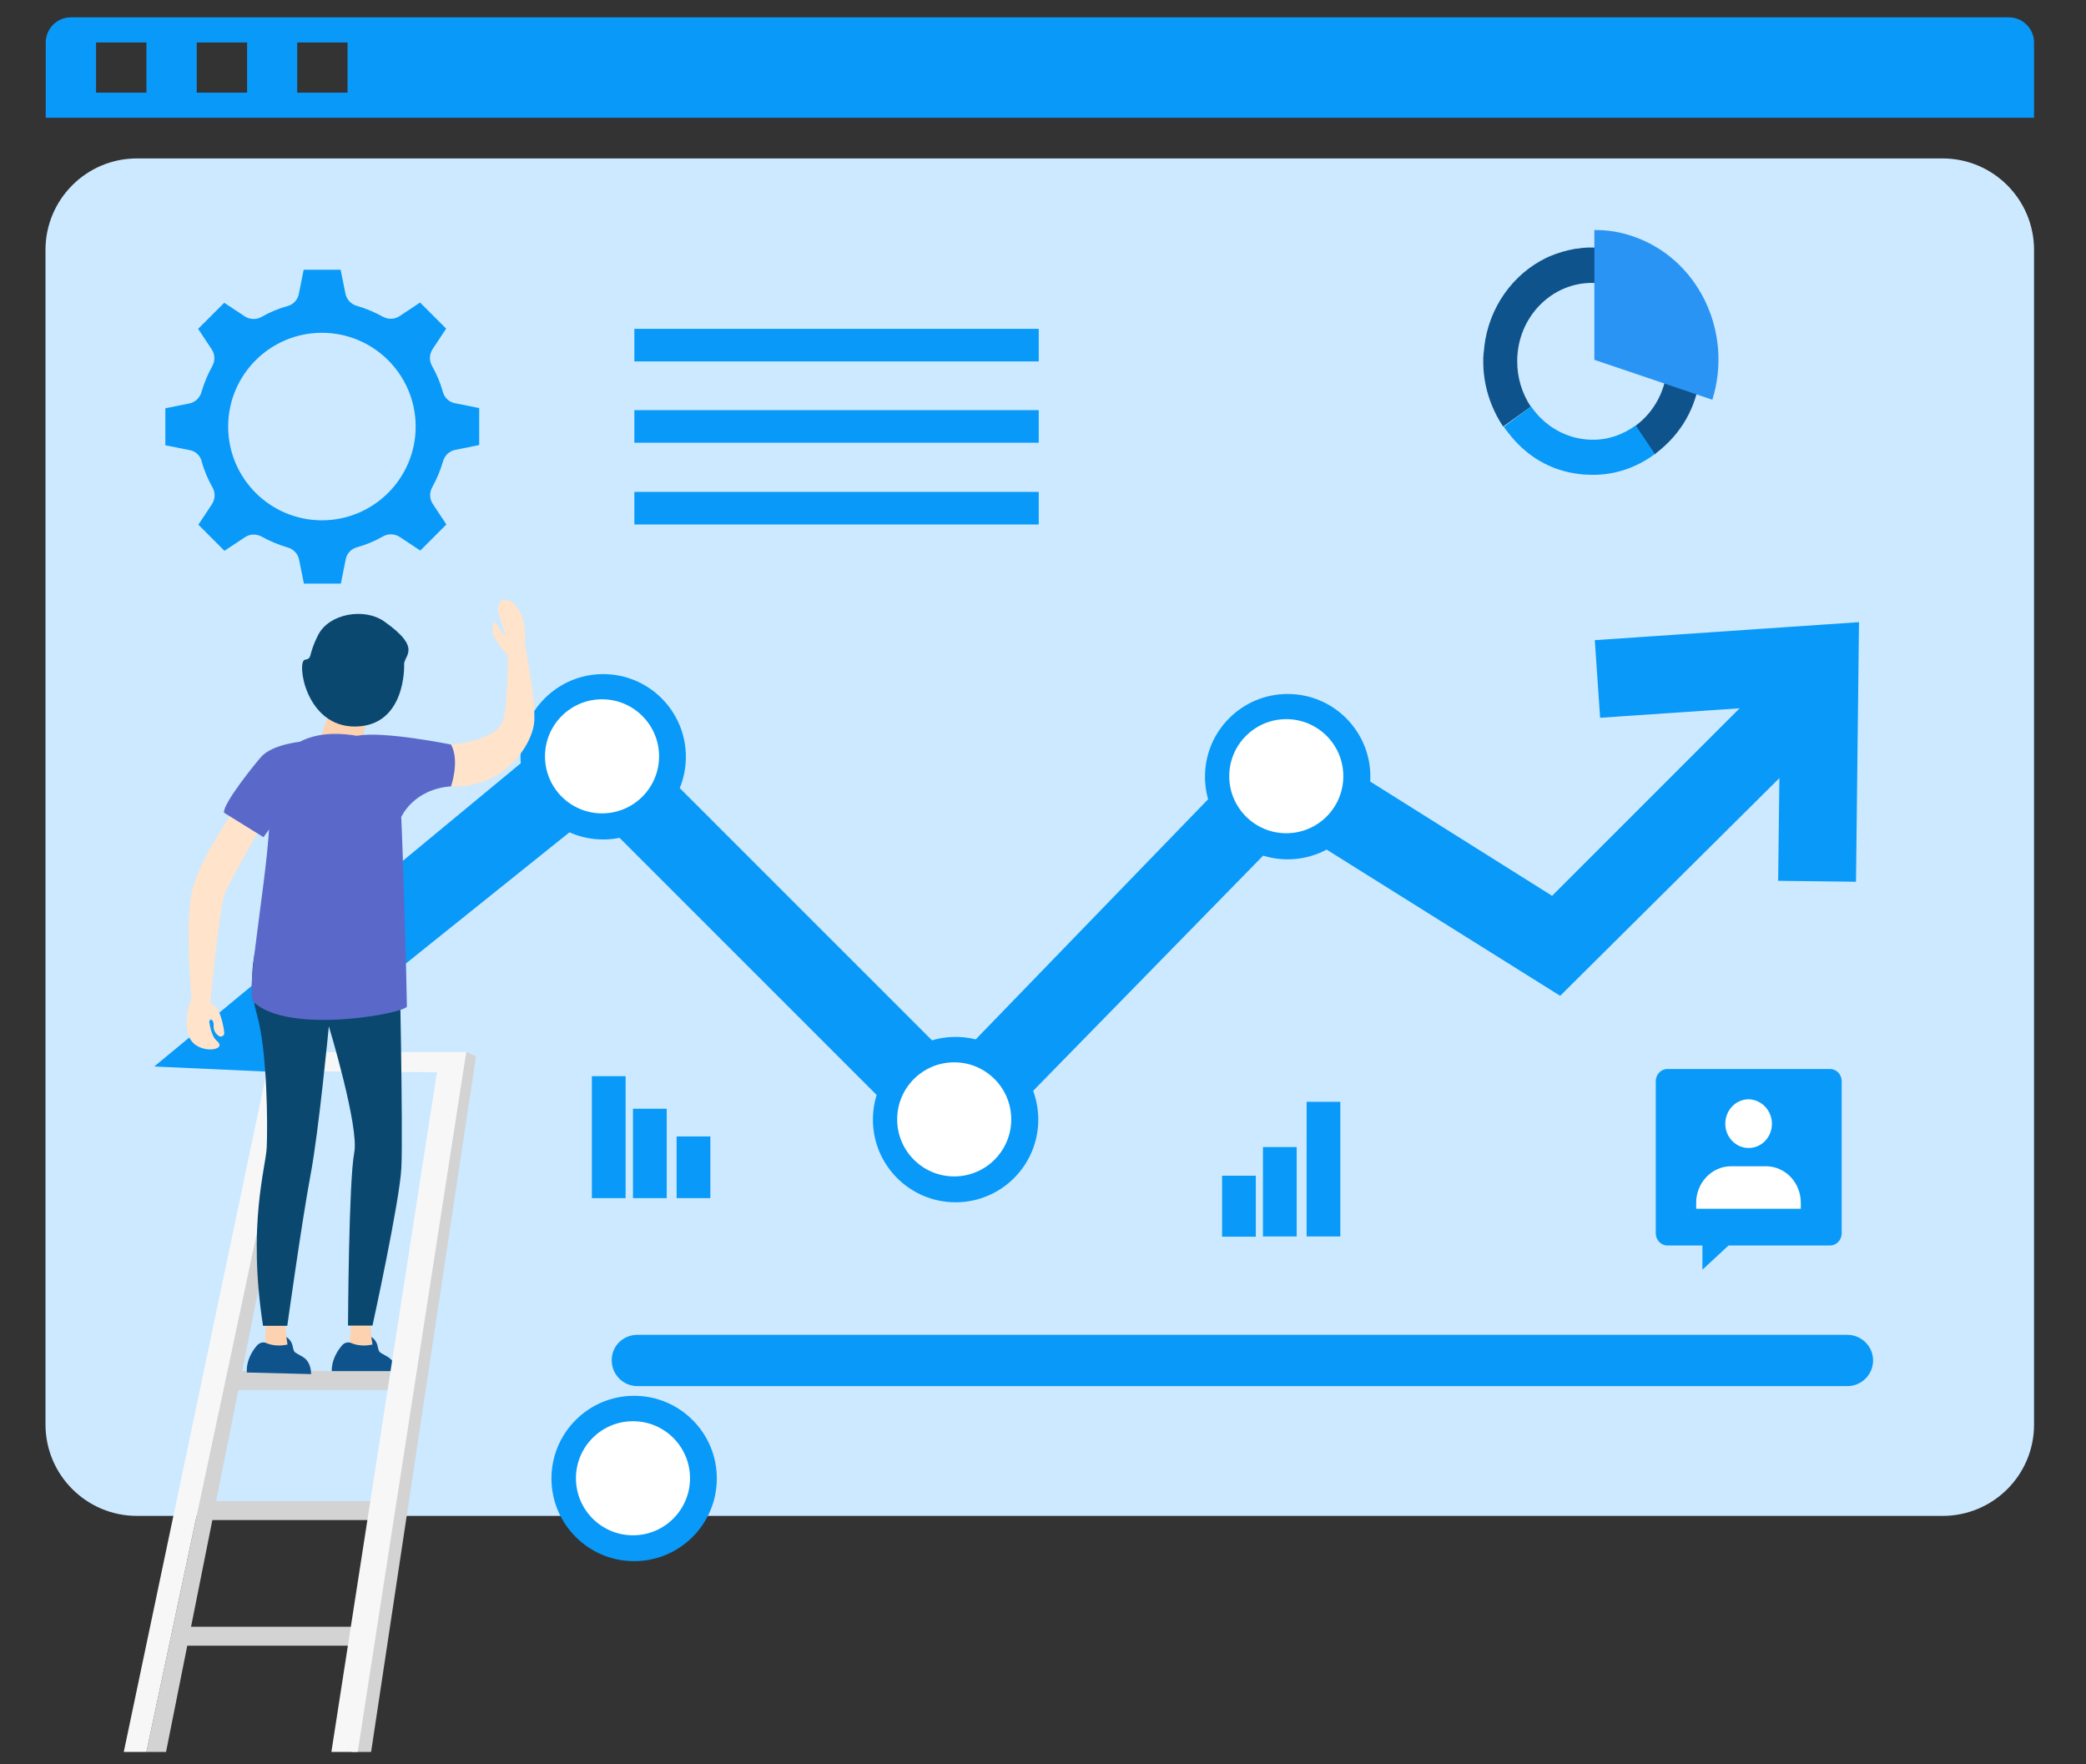
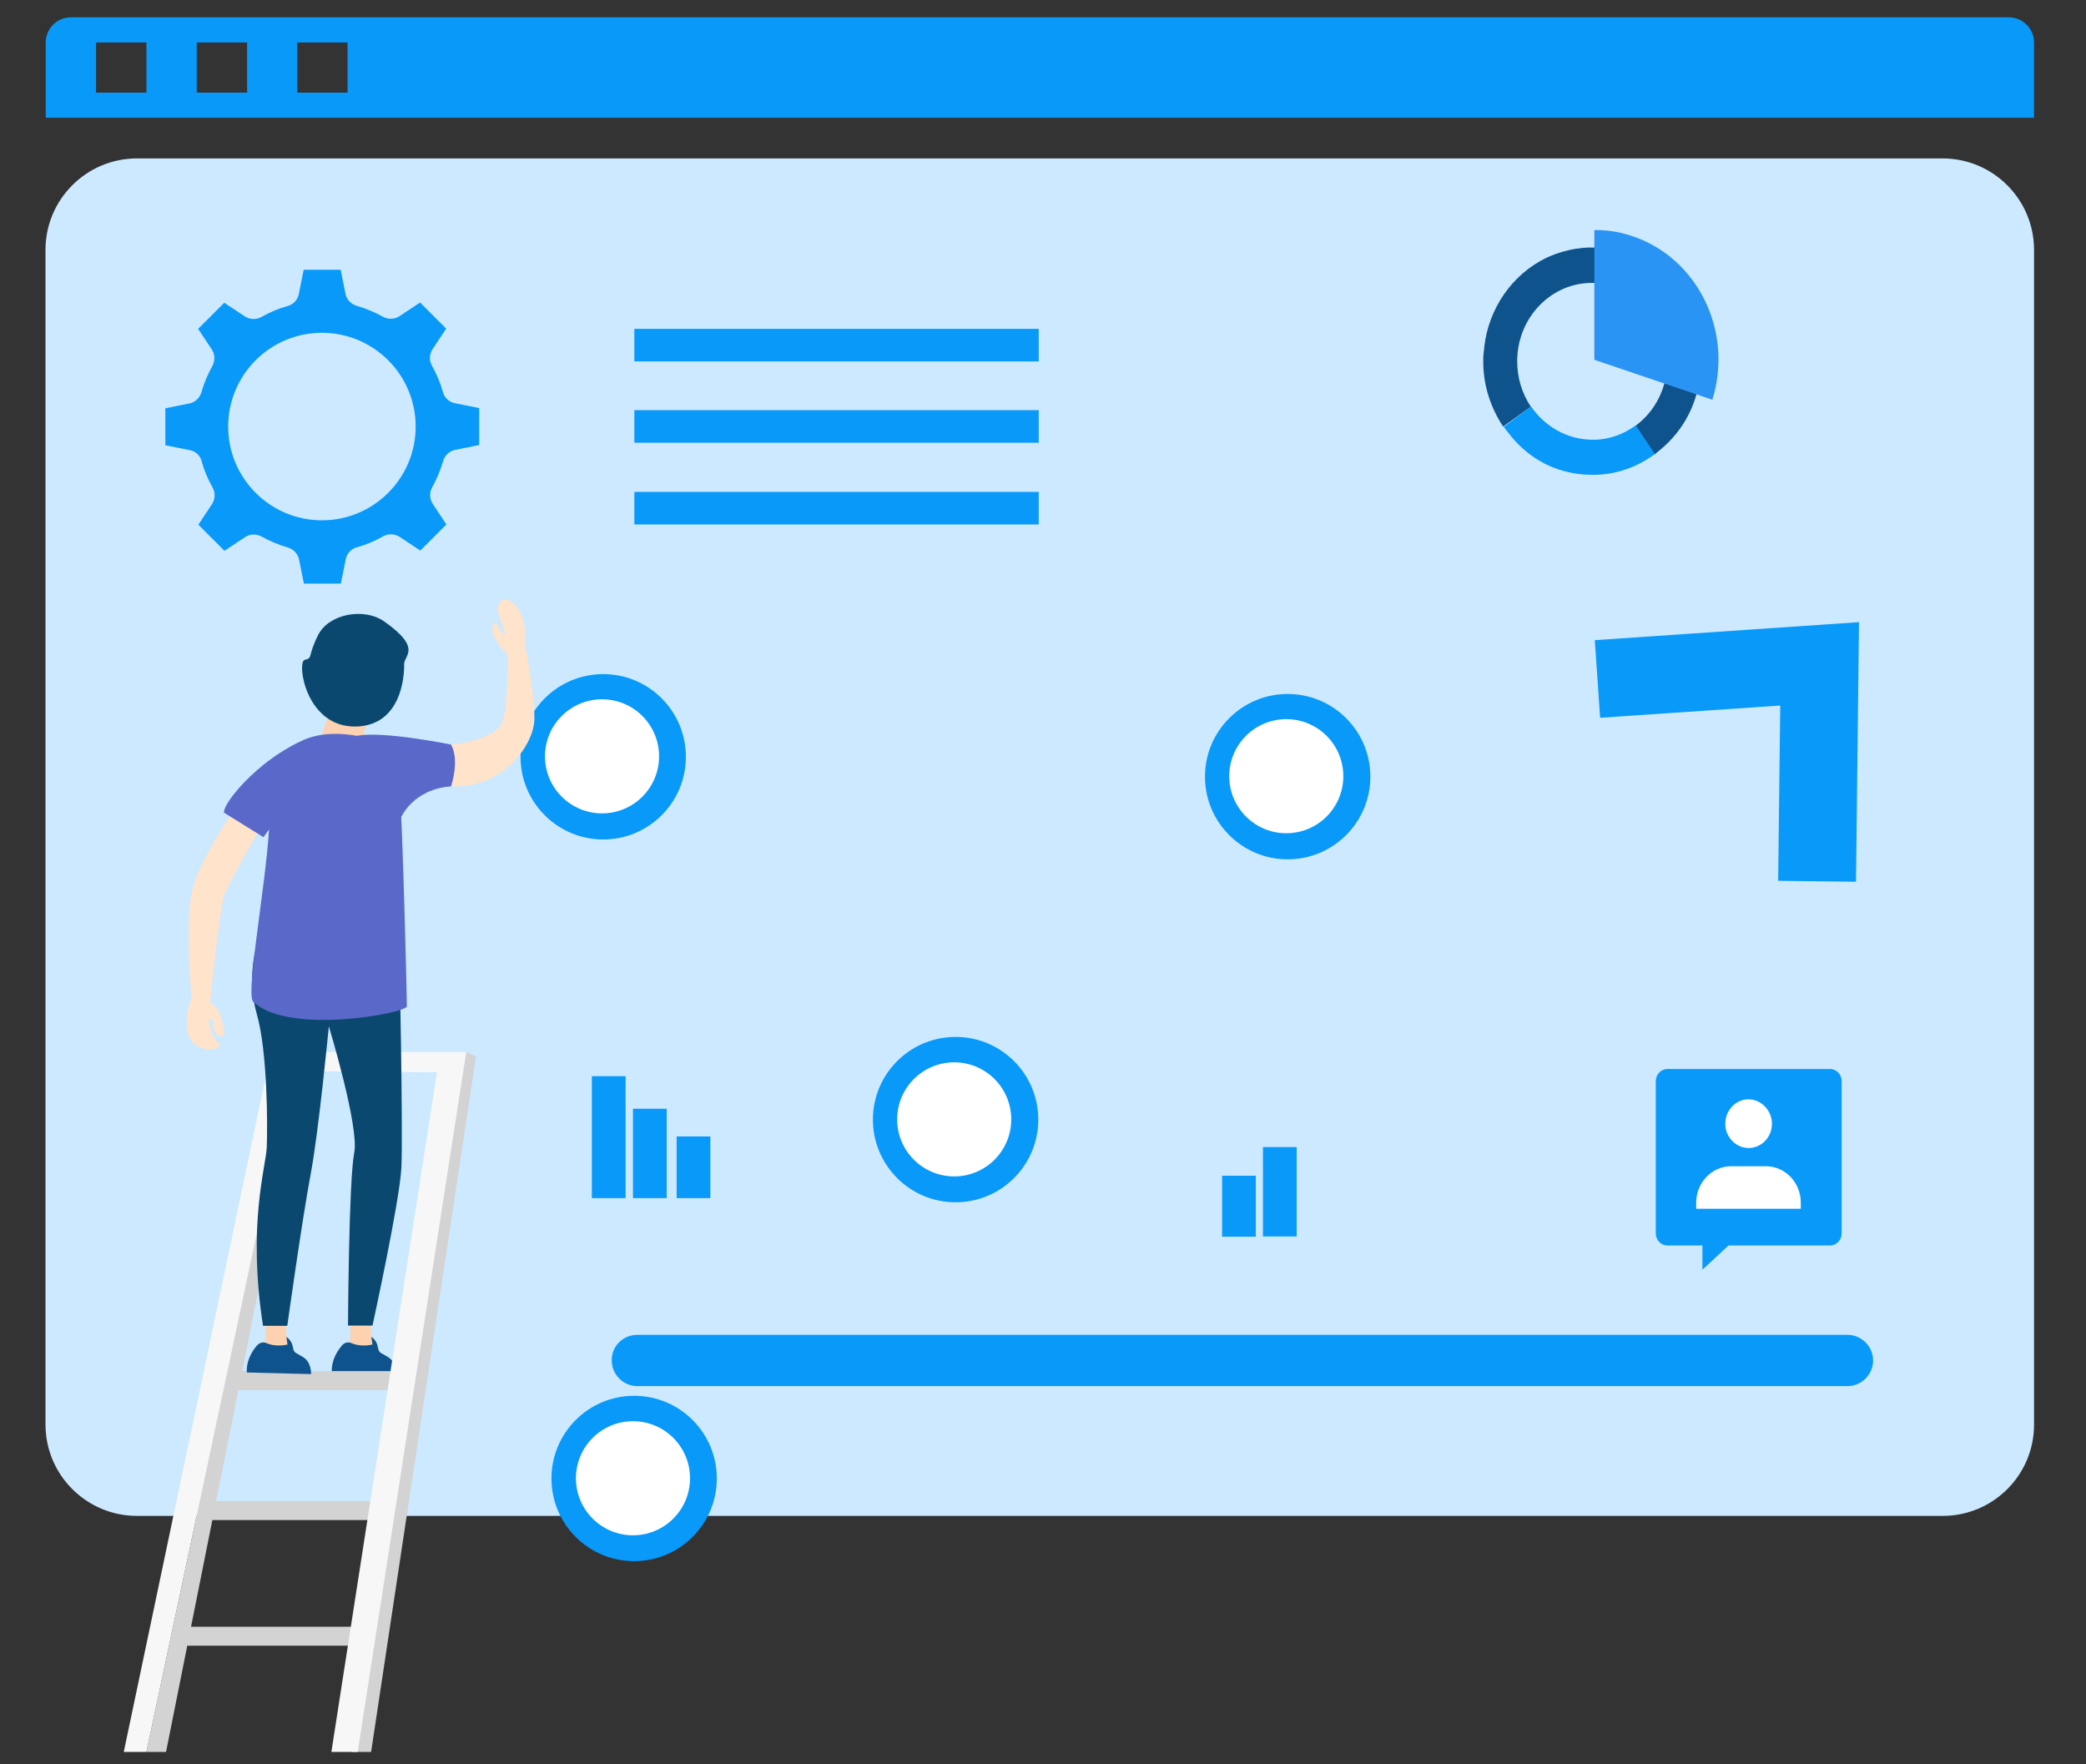
<svg xmlns="http://www.w3.org/2000/svg" version="1.1" id="央铋_14" x="0px" y="0px" viewBox="0 0 903.3 764" style="enable-background:new 0 0 903.3 764;" xml:space="preserve">
  <rect x="0" y="0" width="903.3" height="764" fill="#333333" stroke="none" />
  <style type="text/css">
	.st0{fill:#CCE9FF;}
	.st1{opacity:0.5;fill:#A6D2FF;}
	.st2{fill:#5AA0D6;}
	.st3{fill:#F56132;}
	.st4{fill:#093F68;}
	.st5{fill:#FFBC0E;}
	.st6{fill:#4B76A3;}
	.st7{fill:#DFEAEF;}
	.st8{fill:#24285B;}
	.st9{opacity:7.000000e-02;fill:#FFFFFF;enable-background:new    ;}
	.st10{fill:#0899F9;}
	.st11{fill:#FFFFFF;}
	.st12{fill:url(#SVGID_1_);}
	.st13{fill:#473F47;}
	.st14{fill:#F2F8FF;}
	.st15{fill:#FFD200;}
	.st16{opacity:0.52;}
	.st17{fill:#AACEF4;}
	.st18{fill:#FDD247;}
	.st19{fill:#F7F6F1;}
	.st20{fill:#FDF592;}
	.st21{fill:#A4BA49;}
	.st22{fill:#7DA123;}
	.st23{opacity:0.65;fill:#A2D1EB;}
	.st24{fill:#003A76;}
	.st25{fill:#E0F4FF;}
	.st26{fill:#508DBF;}
	.st27{fill:#0F598C;}
	.st28{fill:url(#SVGID_2_);}
	.st29{opacity:0.55;}
	.st30{opacity:0.45;}
	.st31{opacity:0.8;}
	.st32{opacity:0.7;}
	.st33{opacity:0.9;}
	.st34{opacity:0.5;}
	.st35{fill:#DCCEC3;}
	.st36{fill:#A2D1EB;}
	.st37{fill:#E03F60;}
	.st38{opacity:0.55;fill:#5AA0D6;}
	.st39{fill:#E1F0F7;}
	.st40{fill:#C4E2FF;}
	.st41{fill:url(#SVGID_3_);}
	.st42{fill:#B3CB51;}
	.st43{fill:#C6E05A;}
	.st44{fill:url(#SVGID_4_);}
	.st45{fill:url(#SVGID_5_);}
	.st46{fill:url(#SVGID_6_);}
	.st47{fill:url(#SVGID_7_);}
	.st48{fill:url(#SVGID_8_);}
	.st49{fill:url(#SVGID_9_);}
	.st50{fill:url(#SVGID_10_);}
	.st51{fill:url(#SVGID_11_);}
	.st52{fill:url(#SVGID_12_);}
	.st53{fill:url(#SVGID_13_);}
	.st54{fill:url(#SVGID_14_);}
	.st55{fill:url(#SVGID_15_);}
	.st56{fill:url(#SVGID_16_);}
	.st57{fill:url(#SVGID_17_);}
	.st58{fill:url(#SVGID_18_);}
	.st59{fill:url(#SVGID_19_);}
	.st60{clip-path:url(#SVGID_21_);}
	.st61{fill:url(#SVGID_22_);}
	.st62{fill:url(#SVGID_23_);}
	.st63{fill:url(#SVGID_24_);}
	.st64{fill:url(#SVGID_25_);}
	.st65{fill:#DB7121;}
	.st66{fill:#F79A45;}
	.st67{opacity:0.4;fill:#FCFCFC;}
	.st68{fill:#F8AD43;}
	.st69{fill:#2C4482;}
	.st70{fill:#AB6646;}
	.st71{fill:#604737;}
	.st72{fill:#DBA786;}
	.st73{fill:#232850;}
	.st74{fill:#7D4A2E;}
	.st75{fill:#1D1D1B;}
	.st76{fill:#F7B690;}
	.st77{fill:#EB9078;}
	.st78{fill:#454A73;}
	.st79{opacity:0.65;fill:#8C6F75;}
	.st80{fill:#382632;}
	.st81{fill:#EB8E75;}
	.st82{fill:#01666C;}
	.st83{fill:#7C8E94;}
	.st84{fill:#9FB6BE;}
	.st85{fill:#795A57;}
	.st86{fill:#A2BAE3;}
	.st87{opacity:7.000000e-02;fill:#F7F6F1;}
	.st88{fill:#A2BAE1;}
	.st89{fill:#F18A71;}
	.st90{fill:#4C98C4;}
	.st91{clip-path:url(#SVGID_27_);}
	.st92{fill:#C11E45;}
	.st93{fill:#F25777;}
	.st94{fill:#F8D24A;}
	.st95{opacity:0.5;fill:#F79A45;}
	.st96{opacity:0.55;fill:#F8D24A;}
	.st97{fill:#FFE900;}
	.st98{fill:#A6D2FF;}
	.st99{opacity:0.55;fill:#F7F6F1;}
	.st100{fill:#FF5C98;}
	.st101{fill:#2883DE;}
	.st102{fill:#05CDFF;}
	.st103{fill:#C35CFF;}
	.st104{fill:url(#SVGID_28_);}
	.st105{fill:url(#SVGID_29_);}
	.st106{fill:url(#SVGID_30_);}
	.st107{fill:#1C2040;}
	.st108{fill:url(#SVGID_31_);}
	.st109{fill:#643612;}
	.st110{fill:#F5B58F;}
	.st111{fill:url(#SVGID_32_);}
	.st112{fill:url(#SVGID_33_);}
	.st113{fill:#325878;}
	.st114{fill:#BADEFB;}
	.st115{fill:#CDCCEC;}
	.st116{fill:#EC3171;}
	.st117{fill:#CFE6FF;}
	.st118{fill:#4D9CB8;}
	.st119{fill:#73A7D1;}
	.st120{fill:#F5E16E;}
	.st121{fill:#FF7E33;}
	.st122{fill:#E4EEF6;}
	.st123{fill:#172755;}
	.st124{fill:#FDBD47;}
	.st125{fill:url(#SVGID_34_);}
	.st126{fill:#B05821;}
	.st127{fill:#1B2242;}
	.st128{fill:#222B54;}
	.st129{fill:#8A251A;}
	.st130{fill:#D46B28;}
	.st131{fill:#191F3D;}
	.st132{fill:#30ABDB;}
	.st133{fill:#F49E87;}
	.st134{fill:#E38972;}
	.st135{fill:#992F24;}
	.st136{fill:#380C0C;}
	.st137{fill:#B5382A;}
	.st138{fill:#3F4A7A;}
	.st139{fill:#0D1748;}
	.st140{fill:#E38066;}
	.st141{fill:#E68465;}
	.st142{fill:#212B54;}
	.st143{fill:#FFB68E;}
	.st144{fill:#188A8D;}
	.st145{fill:#F7F5F0;}
	.st146{fill:#E89168;}
	.st147{fill:#E1DDD3;}
	.st148{fill:#F0B68F;}
	.st149{fill:#F6A087;}
	.st150{fill:#4079E2;}
	.st151{fill:#4384B5;}
	.st152{clip-path:url(#SVGID_36_);fill:#FFFFFF;}
	.st153{clip-path:url(#SVGID_36_);}
	.st154{opacity:0.44;fill:#D1E7FF;}
	.st155{opacity:0.33;}
	.st156{clip-path:url(#SVGID_38_);}
	.st157{clip-path:url(#SVGID_40_);}
	.st158{fill:#99C7FF;}
	.st159{clip-path:url(#SVGID_42_);}
	.st160{clip-path:url(#SVGID_44_);}
	.st161{clip-path:url(#SVGID_46_);}
	.st162{clip-path:url(#SVGID_48_);}
	.st163{clip-path:url(#SVGID_50_);}
	.st164{clip-path:url(#SVGID_52_);}
	.st165{clip-path:url(#SVGID_54_);}
	.st166{clip-path:url(#SVGID_56_);}
	.st167{clip-path:url(#SVGID_58_);}
	.st168{clip-path:url(#SVGID_60_);}
	.st169{clip-path:url(#SVGID_62_);}
	.st170{clip-path:url(#SVGID_64_);}
	.st171{clip-path:url(#SVGID_66_);}
	.st172{clip-path:url(#SVGID_68_);}
	.st173{clip-path:url(#SVGID_70_);}
	.st174{clip-path:url(#SVGID_72_);}
	.st175{clip-path:url(#SVGID_74_);}
	.st176{clip-path:url(#SVGID_76_);}
	.st177{clip-path:url(#SVGID_78_);}
	.st178{clip-path:url(#SVGID_80_);}
	.st179{clip-path:url(#SVGID_82_);}
	.st180{clip-path:url(#SVGID_84_);}
	.st181{clip-path:url(#SVGID_86_);}
	.st182{fill:#E6E6E6;}
	.st183{fill:#F9F9F9;}
	.st184{fill:#9DC4E3;}
	.st185{fill:#F0C30F;}
	.st186{fill:#4B4B6D;}
	.st187{fill:#616D7D;}
	.st188{fill:#7590A2;}
	.st189{fill:#97C4DE;}
	.st190{fill:#8797AD;}
	.st191{fill:#9FB2CC;}
	.st192{fill:#58C1BC;}
	.st193{opacity:0.39;fill:#D9BCA9;}
	.st194{opacity:0.54;fill:#DCCEC3;}
	.st195{fill:#FFD143;}
	.st196{fill:#F0AD82;}
	.st197{fill:#EB8674;}
	.st198{fill:#6AB5CF;}
	.st199{fill:#BFE0F2;}
	.st200{fill:#0A3C5F;}
	.st201{fill:#F1B987;}
	.st202{fill:#C7DFED;}
	.st203{fill:#F79945;}
	.st204{fill:#A35D41;}
	.st205{fill:#BD4875;}
	.st206{fill:#B3744B;}
	.st207{fill:#2E4B5F;}
	.st208{fill:#8A1C46;}
	.st209{fill:#245880;}
	.st210{fill:#915036;}
	.st211{fill:#ED8B6F;}
	.st212{fill:#803F2D;}
	.st213{fill:#838DD6;}
	.st214{fill:#313B66;}
	.st215{fill:#C7C2AB;}
	.st216{fill:#5A69C9;}
	.st217{fill:#F7A26D;}
	.st218{fill:#FA476F;}
	.st219{opacity:0.44;}
	.st220{fill:#2E6C9E;}
	.st221{fill:#6DA6C7;}
	.st222{fill:#D4824B;}
	.st223{fill:#FFD573;}
	.st224{fill:#FF9C5A;}
	.st225{opacity:0.1;}
	.st226{fill:#87AAF9;}
	.st227{fill-rule:evenodd;clip-rule:evenodd;fill:#0988CE;}
	.st228{fill:#D4F0FF;}
	.st229{fill-rule:evenodd;clip-rule:evenodd;fill:#0899F9;}
	.st230{fill:#FF2C2C;}
	.st231{fill:url(#SVGID_87_);}
	.st232{fill:#FFCEBD;}
	.st233{fill:#13E0CE;}
	.st234{fill:#1D0B38;}
	.st235{opacity:0.19;}
	.st236{fill:none;stroke:#11578A;stroke-width:2;stroke-linecap:round;stroke-linejoin:round;stroke-miterlimit:10;}
	.st237{opacity:0.2;fill:#11578A;}
	.st238{fill:#11578A;}
	.st239{fill:#1E5387;}
	.st240{fill:#FFDAD2;}
	.st241{fill:url(#SVGID_88_);}
	.st242{fill:#FE8311;}
	.st243{fill:url(#SVGID_89_);}
	.st244{fill:url(#SVGID_90_);}
	.st245{fill:url(#SVGID_91_);}
	.st246{fill:url(#SVGID_92_);}
	.st247{fill:url(#SVGID_93_);}
	.st248{fill:url(#SVGID_94_);}
	.st249{fill:url(#SVGID_95_);}
	.st250{fill:url(#SVGID_96_);}
	.st251{fill:url(#SVGID_97_);}
	.st252{fill:url(#SVGID_98_);}
	.st253{fill:url(#SVGID_99_);}
	.st254{fill:url(#SVGID_100_);}
	.st255{fill:url(#SVGID_101_);}
	.st256{fill:url(#SVGID_102_);}
	.st257{fill:#332DA4;}
	.st258{fill:#FFAA00;}
	.st259{opacity:0.5;fill:#F8F8FF;}
	.st260{opacity:0.24;fill:#0899F9;enable-background:new    ;}
	.st261{fill:#9DEDD8;}
	.st262{fill:url(#SVGID_103_);}
	.st263{fill:#F48282;}
	.st264{fill:url(#SVGID_104_);}
	.st265{fill:url(#SVGID_105_);}
	.st266{fill:url(#SVGID_106_);}
	.st267{fill:url(#SVGID_107_);}
	.st268{fill:url(#SVGID_108_);}
	.st269{fill:url(#SVGID_109_);}
	.st270{fill:url(#SVGID_110_);}
	.st271{fill:url(#SVGID_111_);}
	.st272{fill:url(#SVGID_112_);}
	.st273{fill:url(#SVGID_113_);}
	.st274{fill:url(#SVGID_114_);}
	.st275{fill:url(#SVGID_115_);}
	.st276{fill:url(#SVGID_116_);}
	.st277{fill:#FFA310;}
	.st278{opacity:0.24;enable-background:new    ;}
	.st279{fill:url(#SVGID_117_);}
	.st280{fill:url(#SVGID_118_);}
	.st281{fill:#EEEEF4;}
	.st282{fill:#F4882F;}
	.st283{fill:#FBF472;}
	.st284{fill:#5FB3FF;}
	.st285{fill:none;stroke:#FFFFFF;stroke-width:0.5;stroke-miterlimit:10;}
	.st286{fill:#FFD366;}
	.st287{fill:url(#SVGID_119_);}
	.st288{fill:#086CA3;}
	.st289{fill:#353596;}
	.st290{clip-path:url(#SVGID_121_);fill:#0899F9;}
	.st291{opacity:0.5;fill:#B7B7B7;}
	.st292{fill:url(#SVGID_122_);}
	.st293{fill:url(#SVGID_123_);}
	.st294{opacity:0.58;fill:#0899F9;enable-background:new    ;}
	.st295{opacity:0.24;}
	.st296{opacity:0.51;fill:#CCE9FF;enable-background:new    ;}
	.st297{fill:#F7F7F7;}
	.st298{fill:#084970;}
	.st299{fill:#D3D3D3;}
	.st300{fill:#2A94F4;}
	.st301{fill:none;stroke:#FFFFFF;stroke-width:1.063;stroke-miterlimit:10;}
	.st302{fill:#0E538C;}
	.st303{fill:none;stroke:#FFFFFF;stroke-miterlimit:10;}
	.st304{fill:#2890DD;}
	.st305{fill:#FEE3CA;}
	.st306{fill:#EACDB5;}
	.st307{fill:#474747;}
	.st308{fill:#073951;}
	.st309{fill:#DB9E46;}
	.st310{opacity:0.46;fill:#FFFFFF;enable-background:new    ;}
	.st311{opacity:8.000000e-02;enable-background:new    ;}
	.st312{fill:#F4A28C;}
	.st313{opacity:0.31;fill:#CE8172;enable-background:new    ;}
	.st314{fill:#3E3E54;}
	.st315{fill:url(#SVGID_124_);}
	.st316{fill:url(#SVGID_125_);}
	.st317{fill:#EABE44;}
	.st318{opacity:0.1;fill:#2A94F4;enable-background:new    ;}
	.st319{opacity:0.19;fill:#0899F9;enable-background:new    ;}
	.st320{fill:url(#SVGID_126_);}
	.st321{fill:#FFE3CA;}
	.st322{clip-path:url(#SVGID_128_);}
	.st323{fill:#FCD2B1;}
	.st324{fill:#EAA747;}
	.st325{fill:#0B4870;}
	.st326{fill:#EB4747;}
	.st327{fill:#254368;}
	.st328{fill:#F2F2F2;}
	.st329{fill:none;stroke:#B6E7FF;stroke-miterlimit:10;}
	.st330{fill:#B6E7FF;}
	.st331{opacity:0.14;fill:#0899F9;enable-background:new    ;}
	.st332{fill:#F6F6F6;}
	.st333{opacity:0.4;fill:#0899F9;enable-background:new    ;}
	.st334{opacity:0.4;fill:#CCE9FF;enable-background:new    ;}
	.st335{opacity:8.000000e-02;fill:#0F0F0F;enable-background:new    ;}
	.st336{fill:#FFBCC6;}
	.st337{opacity:0.22;fill:#FFFFFF;enable-background:new    ;}
	.st338{opacity:0.46;fill:#0899F9;enable-background:new    ;}
	.st339{fill:#333333;}
	.st340{opacity:0.18;fill:#0899F9;enable-background:new    ;}
	.st341{opacity:0.35;fill:#0899F9;enable-background:new    ;}
	.st342{fill:none;stroke:url(#SVGID_129_);stroke-width:0.603;stroke-miterlimit:9.42;}
	.st343{fill:url(#SVGID_130_);}
	.st344{fill:url(#SVGID_131_);}
	.st345{fill:#020202;}
	.st346{fill:none;stroke:#FFFFFF;stroke-width:0.999;stroke-miterlimit:9.42;}
	.st347{fill:#FC682D;}
	.st348{fill:#FFBBAB;}
	.st349{fill:#282328;}
	.st350{opacity:0.1;fill:#020202;enable-background:new    ;}
	.st351{fill:url(#SVGID_132_);}
	.st352{fill:#E0A194;}
	.st353{fill:url(#SVGID_133_);}
	.st354{fill:url(#SVGID_134_);}
	.st355{fill:url(#SVGID_135_);}
	.st356{fill:url(#SVGID_136_);}
	.st357{fill:url(#SVGID_137_);}
	.st358{fill:url(#SVGID_138_);}
	.st359{fill:url(#SVGID_139_);}
	.st360{fill:url(#SVGID_140_);}
	.st361{fill:#EAEAEA;}
	
		.st362{opacity:0.43;fill:none;stroke:#F8F8F8;stroke-width:0.308;stroke-linecap:round;stroke-linejoin:round;stroke-miterlimit:10.275;enable-background:new    ;}
	.st363{fill:#FCBCB8;}
	.st364{fill:#F7A463;}
	.st365{opacity:0.41;}
	.st366{fill:url(#SVGID_141_);}
	.st367{opacity:0.53;fill:#0899F9;enable-background:new    ;}
	.st368{fill:url(#SVGID_142_);}
	.st369{fill:url(#SVGID_143_);}
	.st370{fill:#605860;}
	.st371{opacity:0.5;fill:#0899F9;enable-background:new    ;}
	.st372{fill:#EEA886;}
	.st373{fill:#A77860;}
	.st374{fill:#EEA987;}
	.st375{fill:#313657;}
	.st376{fill:#494F80;}
	.st377{fill:#D6C5BE;}
	.st378{fill:#997761;}
	.st379{opacity:0.45;fill:#E6E6E6;enable-background:new    ;}
	.st380{opacity:0.51;fill:#0899F9;enable-background:new    ;}
	.st381{opacity:0.12;enable-background:new    ;}
	.st382{fill:none;stroke:url(#SVGID_144_);stroke-width:0.603;stroke-miterlimit:9.42;}
	.st383{fill:url(#SVGID_145_);}
	.st384{fill:url(#SVGID_146_);}
	.st385{fill:url(#SVGID_147_);}
	.st386{opacity:0.31;fill:#0899F9;enable-background:new    ;}
	.st387{fill:url(#SVGID_148_);}
	.st388{fill:url(#SVGID_149_);}
	.st389{fill:#CE9E95;}
	.st390{fill:#AF807A;}
	.st391{fill:url(#SVGID_150_);}
	.st392{fill:#EC9C7D;}
	.st393{fill:#F89659;}
	.st394{fill:#FDB9A9;}
	.st395{fill:#DE9F93;}
	.st396{fill:#DC9BD5;}
	.st397{fill:url(#SVGID_151_);}
	.st398{fill:url(#SVGID_152_);}
	.st399{fill:url(#SVGID_153_);}
	.st400{fill:url(#SVGID_154_);}
	.st401{fill:url(#SVGID_155_);}
	.st402{fill:url(#SVGID_156_);}
	.st403{fill:url(#SVGID_157_);}
	.st404{fill:url(#SVGID_158_);}
	.st405{fill:url(#SVGID_159_);}
	.st406{fill:url(#SVGID_160_);}
	.st407{fill:url(#SVGID_161_);}
	.st408{fill:url(#SVGID_162_);}
	.st409{fill:url(#SVGID_163_);}
	.st410{fill:url(#SVGID_164_);}
	.st411{fill:url(#SVGID_165_);}
	.st412{fill:url(#SVGID_166_);}
	.st413{fill:url(#SVGID_167_);}
	.st414{fill:url(#SVGID_168_);}
	.st415{fill:#231F20;}
	.st416{fill:#D1D3D4;}
	.st417{fill:#E6E7E8;}
	.st418{fill:#FFFFFF;stroke:#231F20;stroke-width:1.015;stroke-linecap:round;stroke-linejoin:round;stroke-miterlimit:4.06;}
	.st419{fill:url(#SVGID_169_);}
	.st420{fill:url(#SVGID_170_);}
	.st421{fill:url(#SVGID_171_);}
	.st422{fill:#FBC6D7;}
	.st423{fill:url(#SVGID_172_);}
	.st424{fill:url(#SVGID_173_);}
	.st425{fill:url(#SVGID_174_);}
	.st426{fill:url(#SVGID_175_);}
	.st427{fill:url(#SVGID_176_);}
	.st428{fill:url(#SVGID_177_);}
	.st429{fill:url(#SVGID_178_);}
	.st430{fill:url(#SVGID_179_);}
	.st431{fill:url(#SVGID_180_);}
	.st432{fill:url(#SVGID_181_);}
	.st433{fill:url(#SVGID_182_);}
	.st434{fill:url(#SVGID_183_);}
	.st435{fill:url(#SVGID_184_);}
	.st436{fill:url(#SVGID_185_);}
	.st437{fill:url(#SVGID_186_);}
	.st438{fill:url(#SVGID_187_);}
	.st439{fill:url(#SVGID_188_);}
	.st440{fill:url(#SVGID_189_);}
	.st441{fill:url(#SVGID_190_);}
	.st442{fill:url(#SVGID_191_);}
	.st443{fill:url(#SVGID_192_);}
	.st444{fill:url(#SVGID_193_);}
	.st445{fill:url(#SVGID_194_);}
	.st446{fill:url(#SVGID_195_);}
	.st447{fill:url(#SVGID_196_);}
	.st448{fill:url(#SVGID_197_);}
	.st449{fill:url(#SVGID_198_);}
	.st450{fill:url(#SVGID_199_);}
	.st451{fill:url(#SVGID_200_);}
	.st452{fill:url(#SVGID_201_);}
	.st453{fill:url(#SVGID_202_);}
	.st454{fill:#0899F9;stroke:#0899F9;stroke-width:0.7;stroke-miterlimit:10;}
	.st455{opacity:0.3;}
	.st456{fill:#FA968C;}
	.st457{fill:#FAB9AF;}
	.st458{fill:#F57A2F;}
	.st459{fill:#0091C8;}
	.st460{fill:#FF8C46;}
	.st461{fill:#41378C;}
	.st462{fill:none;stroke:#00AEF0;stroke-width:2;stroke-miterlimit:10;}
	.st463{fill:none;stroke:#727272;stroke-miterlimit:10;}
	.st464{opacity:0.4;fill:#2A94F4;enable-background:new    ;}
	.st465{fill:#41B4E6;}
	.st466{fill:#CD5014;}
	.st467{fill:#5B275A;}
	.st468{fill:#431540;}
	.st469{fill:#D51B52;}
	.st470{fill:#2DA974;}
	.st471{fill:#E5A42C;}
	.st472{fill:#E4EEF3;}
	.st473{fill:#FCD0B1;}
</style>
  <path class="st0" d="M841.2,656.4H59.3c-21.8,0-39.6-17.7-39.6-39.6V108.2c0-21.8,17.7-39.6,39.6-39.6h781.9  c21.8,0,39.6,17.7,39.6,39.6v508.7C880.8,638.7,863.1,656.4,841.2,656.4z" />
  <path class="st10" d="M87.3,199.7c1.1,4,2.7,7.8,4.8,11.5c1.2,2.2,1.1,4.9-0.3,7.1l-5.9,8.9l11.3,11.3l8.9-5.9  c2.1-1.4,4.8-1.5,7.1-0.3c3.6,2,7.4,3.6,11.5,4.8c2.4,0.7,4.3,2.7,4.8,5.2l2.1,10.4h16l2.1-10.5c0.5-2.5,2.3-4.5,4.8-5.2  c4-1.1,7.8-2.7,11.5-4.8c2.2-1.2,4.9-1.1,7.1,0.3l8.9,5.9l11.3-11.3l-5.9-8.9c-1.4-2.1-1.5-4.8-0.3-7.1c2-3.6,3.6-7.4,4.8-11.5  c0.7-2.4,2.7-4.3,5.2-4.8l10.4-2.1v-16l-10.5-2.1c-2.5-0.5-4.5-2.3-5.2-4.8c-1.1-4-2.7-7.8-4.8-11.5c-1.2-2.2-1.1-4.9,0.3-7.1  l5.9-8.9l-11.3-11.3l-8.9,5.9c-2.1,1.4-4.8,1.5-7.1,0.3c-3.6-2-7.4-3.6-11.5-4.8c-2.4-0.7-4.3-2.7-4.8-5.2l-2.1-10.4h-16l-2.1,10.5  c-0.5,2.5-2.3,4.5-4.8,5.2c-4,1.1-7.8,2.7-11.5,4.8c-2.2,1.2-4.9,1.1-7.1-0.3l-8.9-5.9l-11.3,11.3l5.9,8.9c1.4,2.1,1.5,4.8,0.3,7.1  c-2,3.6-3.6,7.4-4.8,11.5c-0.7,2.4-2.7,4.3-5.2,4.8l-10.4,2.1v16l10.5,2.1C84.6,195.3,86.7,197.2,87.3,199.7z M139.4,144.1  c22.4,0,40.6,18.2,40.6,40.6s-18.2,40.6-40.6,40.6c-22.4,0-40.6-18.2-40.6-40.6C98.8,162.3,117,144.1,139.4,144.1z" />
  <path class="st10" d="M880.8,18.4c0-6-4.9-10.9-10.9-10.9H30.7c-6,0-10.9,4.9-10.9,10.9V51h861L880.8,18.4L880.8,18.4z M63.4,40.1  H41.6V18.4h21.8V40.1z M106.9,40.1H85.2V18.4h21.8V40.1z M150.5,40.1h-21.8V18.4h21.8V40.1z" />
  <path class="st10" d="M737.2,539.3v10.5l11.3-10.5h44c2.8,0,5-2.4,5-5.3v-65.8c0-2.9-2.2-5.3-5-5.3H722c-2.8,0-5,2.4-5,5.3V534  c0,2.9,2.2,5.3,5,5.3h7.5H737.2L737.2,539.3z" />
  <g>
    <path class="st11" d="M779.8,523.4c0,0,0-1.7,0-2.6c0-8.8-6.8-15.8-15.1-15.8c-2.7,0-12.3,0-15.1,0c-8.3,0-15.1,7.1-15.1,15.8   c0,0.9,0,2.6,0,2.6H779.8z" />
    <path class="st11" d="M767.3,486.6c0,5.8-4.5,10.5-10.1,10.5c-5.5,0-10.1-4.7-10.1-10.5s4.5-10.6,10.1-10.6   C762.7,476.1,767.3,480.8,767.3,486.6z" />
  </g>
  <rect x="274.7" y="142.4" class="st10" width="175.1" height="14.1" />
  <rect x="274.7" y="177.6" class="st10" width="175.1" height="14.1" />
  <rect x="274.7" y="213" class="st10" width="175.1" height="14.1" />
  <g>
    <path class="st302" d="M718.9,194.8c10.6-8.8,16.7-20.9,17.5-35c0.1-0.9,0.1-1.7,0.1-2.6l0,0l0,0c0.1-5.4-0.6-10.1-2.1-15.2   c-0.1-0.2-0.1-0.2-0.2-0.4c0,0.2,0.1,0.2,0.2,0.4l-13.9,4.5c1,3.3,1.5,6.9,1.5,10.6l0,0c-0.2,11.3-5.5,21.2-13.8,27.3l8.3,12.4   C717.3,196,718.1,195.5,718.9,194.8z" />
    <path class="st302" d="M662.9,176.1c-3.8-5.7-6-12.6-5.9-20.1c0.2-18.8,15-33.8,32.9-33.5c14.4,0.2,26.5,10.2,30.5,23.9l13.9-4.5   c0-0.2-0.1-0.2-0.2-0.4c-0.2-0.6-0.4-1.2-0.6-1.8c-0.1-0.2-0.1-0.3-0.2-0.5c-6.6-18.6-22.5-30.8-41.4-31.9c-0.4,0-0.9,0-1.3-0.1   c-0.2,0-0.4,0-0.6,0h-0.1c-0.7,0-1.2,0-1.9,0c-0.2,0-0.4,0-0.6,0c-0.5,0-1,0.1-1.5,0.1c-0.3,0-0.7,0.1-1,0.1   c-0.2,0-0.6,0.1-0.8,0.1c-0.6,0.1-1.2,0.2-1.7,0.2h-0.1c-4,0.7-7.8,1.8-11.5,3.4c-0.4,0.2-0.9,0.4-1.3,0.6l0,0   c-14.4,7-24.9,21.5-26.8,38.8c0,0.1,0,0.2,0,0.3c-0.1,0.6-0.1,1.2-0.2,1.7c0,0.3-0.1,0.6-0.1,0.9c0,0.4,0,0.8-0.1,1.2   c0,0.3,0,0.7,0,1c-0.2,10.8,3.1,20.8,8.6,29.1L662.9,176.1z" />
    <path class="st10" d="M716.6,196.6l-8.3-12.4c-5.4,4-12.1,6.4-19.2,6.2l0,0c-10.8-0.2-20.3-5.9-26.1-14.4l-11.8,8.8l0,0   c0.5,0.8,1.1,1.6,1.7,2.3c7.9,10.5,18.7,16.8,31.3,18.2c0.1,0,0.2,0,0.2,0c0.7,0.1,1.3,0.2,1.9,0.2h0.1c0.2,0,0.4,0,0.6,0   c0.7,0,1.3,0.1,2,0.1c10.1,0.2,19.5-3.1,27.2-8.7C717.1,196.3,717.3,196,716.6,196.6z" />
    <g>
      <g>
        <g>
          <path class="st300" d="M690.4,155.8l51.1,17.3c9.2-29.6-6.3-61.3-34.5-70.8c-5.6-1.9-10.6-2.7-16.6-2.7L690.4,155.8L690.4,155.8      z" />
        </g>
      </g>
    </g>
  </g>
-   <polygon class="st10" points="413,507.5 257.3,351.8 117.3,464.1 66.8,461.8 257.3,304.2 413,459.9 554.3,313.9 672.1,387.9   769.5,290.5 793.3,314.3 675.6,431.2 559,358.2 " />
  <circle class="st10" cx="274.6" cy="640.2" r="35.8" />
  <circle class="st11" cx="274.1" cy="640.1" r="24.7" />
  <circle class="st10" cx="413.8" cy="484.8" r="35.8" />
  <circle class="st11" cx="413.2" cy="484.7" r="24.7" />
  <circle class="st10" cx="557.6" cy="336.3" r="35.8" />
  <circle class="st11" cx="557" cy="336.1" r="24.7" />
  <circle class="st10" cx="261.2" cy="327.7" r="35.8" />
  <circle class="st11" cx="260.7" cy="327.5" r="24.7" />
  <polygon class="st10" points="803.7,381.8 770,381.4 770.9,305.5 692.9,310.8 690.6,277.2 805,269.4 " />
  <rect x="256.3" y="466" class="st10" width="14.6" height="52.8" />
  <rect x="274.1" y="480.1" class="st10" width="14.6" height="38.7" />
  <rect x="293" y="492.1" class="st10" width="14.6" height="26.7" />
  <rect x="529.2" y="509.1" class="st10" width="14.6" height="26.4" />
  <rect x="546.9" y="496.7" class="st10" width="14.6" height="38.7" />
-   <rect x="565.8" y="477.1" class="st10" width="14.6" height="58.3" />
  <path class="st10" d="M276,578h524c6.1,0,11.1,5,11.1,11.1v0c0,6.1-5,11.1-11.1,11.1H276c-6.1,0-11.1-5-11.1-11.1v0  C264.8,582.9,269.8,578,276,578z" />
  <g>
    <path class="st323" d="M151.5,581.5L152,570l8.2,2.5l1.6,14.3C161.7,586.8,153.9,587.3,151.5,581.5z" />
    <path class="st302" d="M152.2,581.6c1.9,0.8,5.1,1.5,9.1,0.6l-0.5-3.3c0,0,2.3,1.3,2.8,4.3c0.6,2.9,0.7,2.1,4.4,4.4   c3.8,2.3,3.5,7.4,3.5,7.4l-27.8-0.7c0,0-0.8-5.6,4.3-11.6C149,581.4,150.7,580.9,152.2,581.6z" />
    <path class="st321" d="M104.8,345.8c0,0-18.7,25.4-21.8,40.8c-3.2,15.4,0.2,49,0.2,49h7.7c0,0,4-42.9,6.6-49   c2.6-6.2,19.1-35,19.1-35L104.8,345.8z" />
    <g>
      <rect x="101.6" y="593.7" class="st299" width="71" height="8.2" />
      <rect x="86.5" y="650" class="st299" width="76.3" height="8.2" />
      <rect x="79.6" y="704.4" class="st299" width="76.3" height="8.2" />
      <polygon class="st299" points="71.9,758.6 63.4,758.6 126.1,463.8 130.8,463.8   " />
      <polygon class="st299" points="160.7,758.6 152.2,758.6 201.9,455.5 206.1,457.5   " />
      <polyline class="st297" points="143.5,758.6 189.2,464.3 126.1,463.8 63.4,758.6 53.6,758.6 117.3,455.5 201.9,455.5 154.9,758.6     142.1,758.6   " />
    </g>
    <path class="st323" d="M114.8,581.5l0.4-11.5l8.2,2.5l1.6,14.3C124.9,586.8,117.1,587.3,114.8,581.5z" />
    <path class="st321" d="M195.3,322.4c0,0,20.2-1.5,22.6-10.8s2-34.6,2-34.6h7c0,0,4.8,23.5,4.5,34.6c-0.3,11.1-13.8,30.1-36.2,28.9   C173,339.3,195.3,322.4,195.3,322.4z" />
-     <path class="st216" d="M129.8,321.2c0,0-11.7,1.2-16.5,6.3C111,330,96.4,348,97,351.9l17.1,10.6l14-19.4L129.8,321.2z" />
+     <path class="st216" d="M129.8,321.2C111,330,96.4,348,97,351.9l17.1,10.6l14-19.4L129.8,321.2z" />
    <path class="st325" d="M111.5,407.9c0,0-5,14.9-0.3,31.2c4.7,16.3,4.7,49.2,4.3,57.8s-8.4,33.4-1.6,77.2h1.6h8.9   c0,0,6.4-45.9,10.1-65.5c3.5-18.4,7.9-64.2,7.9-64.2s13.2,43.5,11,54.7c-2.4,12.3-2.7,74.9-2.7,74.9h10.6c0,0,11.8-53.9,12.5-68.3   c0.8-14.5-0.9-95.6-0.9-95.6S137.8,386.2,111.5,407.9z" />
    <polygon class="st323" points="147.6,292.9 136.9,325.7 156.2,329.5 160.5,295.5  " />
    <path class="st216" d="M158.5,319.4c0,0,13.1,2.7,14.5,19.8c1.3,17.2,3.2,90.3,3.2,96.6c-0.4,2.9-51.4,12.6-66.6-2.1   c-3.8-3.8,8.7-67.4,6.9-84.1C114.7,332.9,124.7,311.7,158.5,319.4z" />
    <path class="st216" d="M173.8,353.7c0,0,5.2-12,21.5-13.2c0,0,3.9-11.1,0-18.1c0,0-29.4-6-40.6-3.8   C143.4,320.9,173.8,353.7,173.8,353.7z" />
    <path class="st321" d="M226.8,283.3c0,0,2.2-11.8-1.7-18.4c-2.3-4-4.9-5.8-7.4-5.1c-1.7,0.5-2.4,3.5-2,5.2c0.6,2.2,2.4,8.2,3.4,9.9   c0,0-1.8,0-3.6-4c-1.8-3.9-3.1,1.8-1.7,4.5C215.9,279.3,222.9,290,226.8,283.3z" />
    <path class="st302" d="M115.4,581.6c1.9,0.8,5.1,1.5,9.1,0.6l-0.5-3.3c0,0,2.3,1.3,2.8,4.3c0.6,2.9,0.7,2.1,4.4,4.4   c3.8,2.3,3.5,7.4,3.5,7.4l-27.8-0.7c0,0-0.8-5.6,4.3-11.6C112.3,581.4,114,580.9,115.4,581.6z" />
    <path class="st325" d="M175,288c-0.5-4.1,8.4-6.9-8.6-18.9c-8.7-6.1-23.9-3.4-28.6,5.8c-4.7,9.2-2.2,10.1-5.8,10.8   c-3.6,0.7,0.2,29.2,22,28.9C175.9,314.2,175,288,175,288z" />
    <path class="st321" d="M90.4,431.6c0,0-1.3,15.1,3.6,19.2c4.9,4.2-8.6,6-12-1.6c-3.3-7.7,1.2-17.6,1.2-17.6H90.4z" />
    <path class="st321" d="M89.1,433.6c0,0,4.5,0.8,6.2,5.7c1,2.8,1.6,5.7,1.8,7.8c0.2,1.3-1.3,2.3-2.5,1.4c-1.1-0.9-2.2-2.1-2.1-4.3   c0.4-4.6-5.2-3.3-5.2-3.3S85.6,435.5,89.1,433.6z" />
  </g>
</svg>